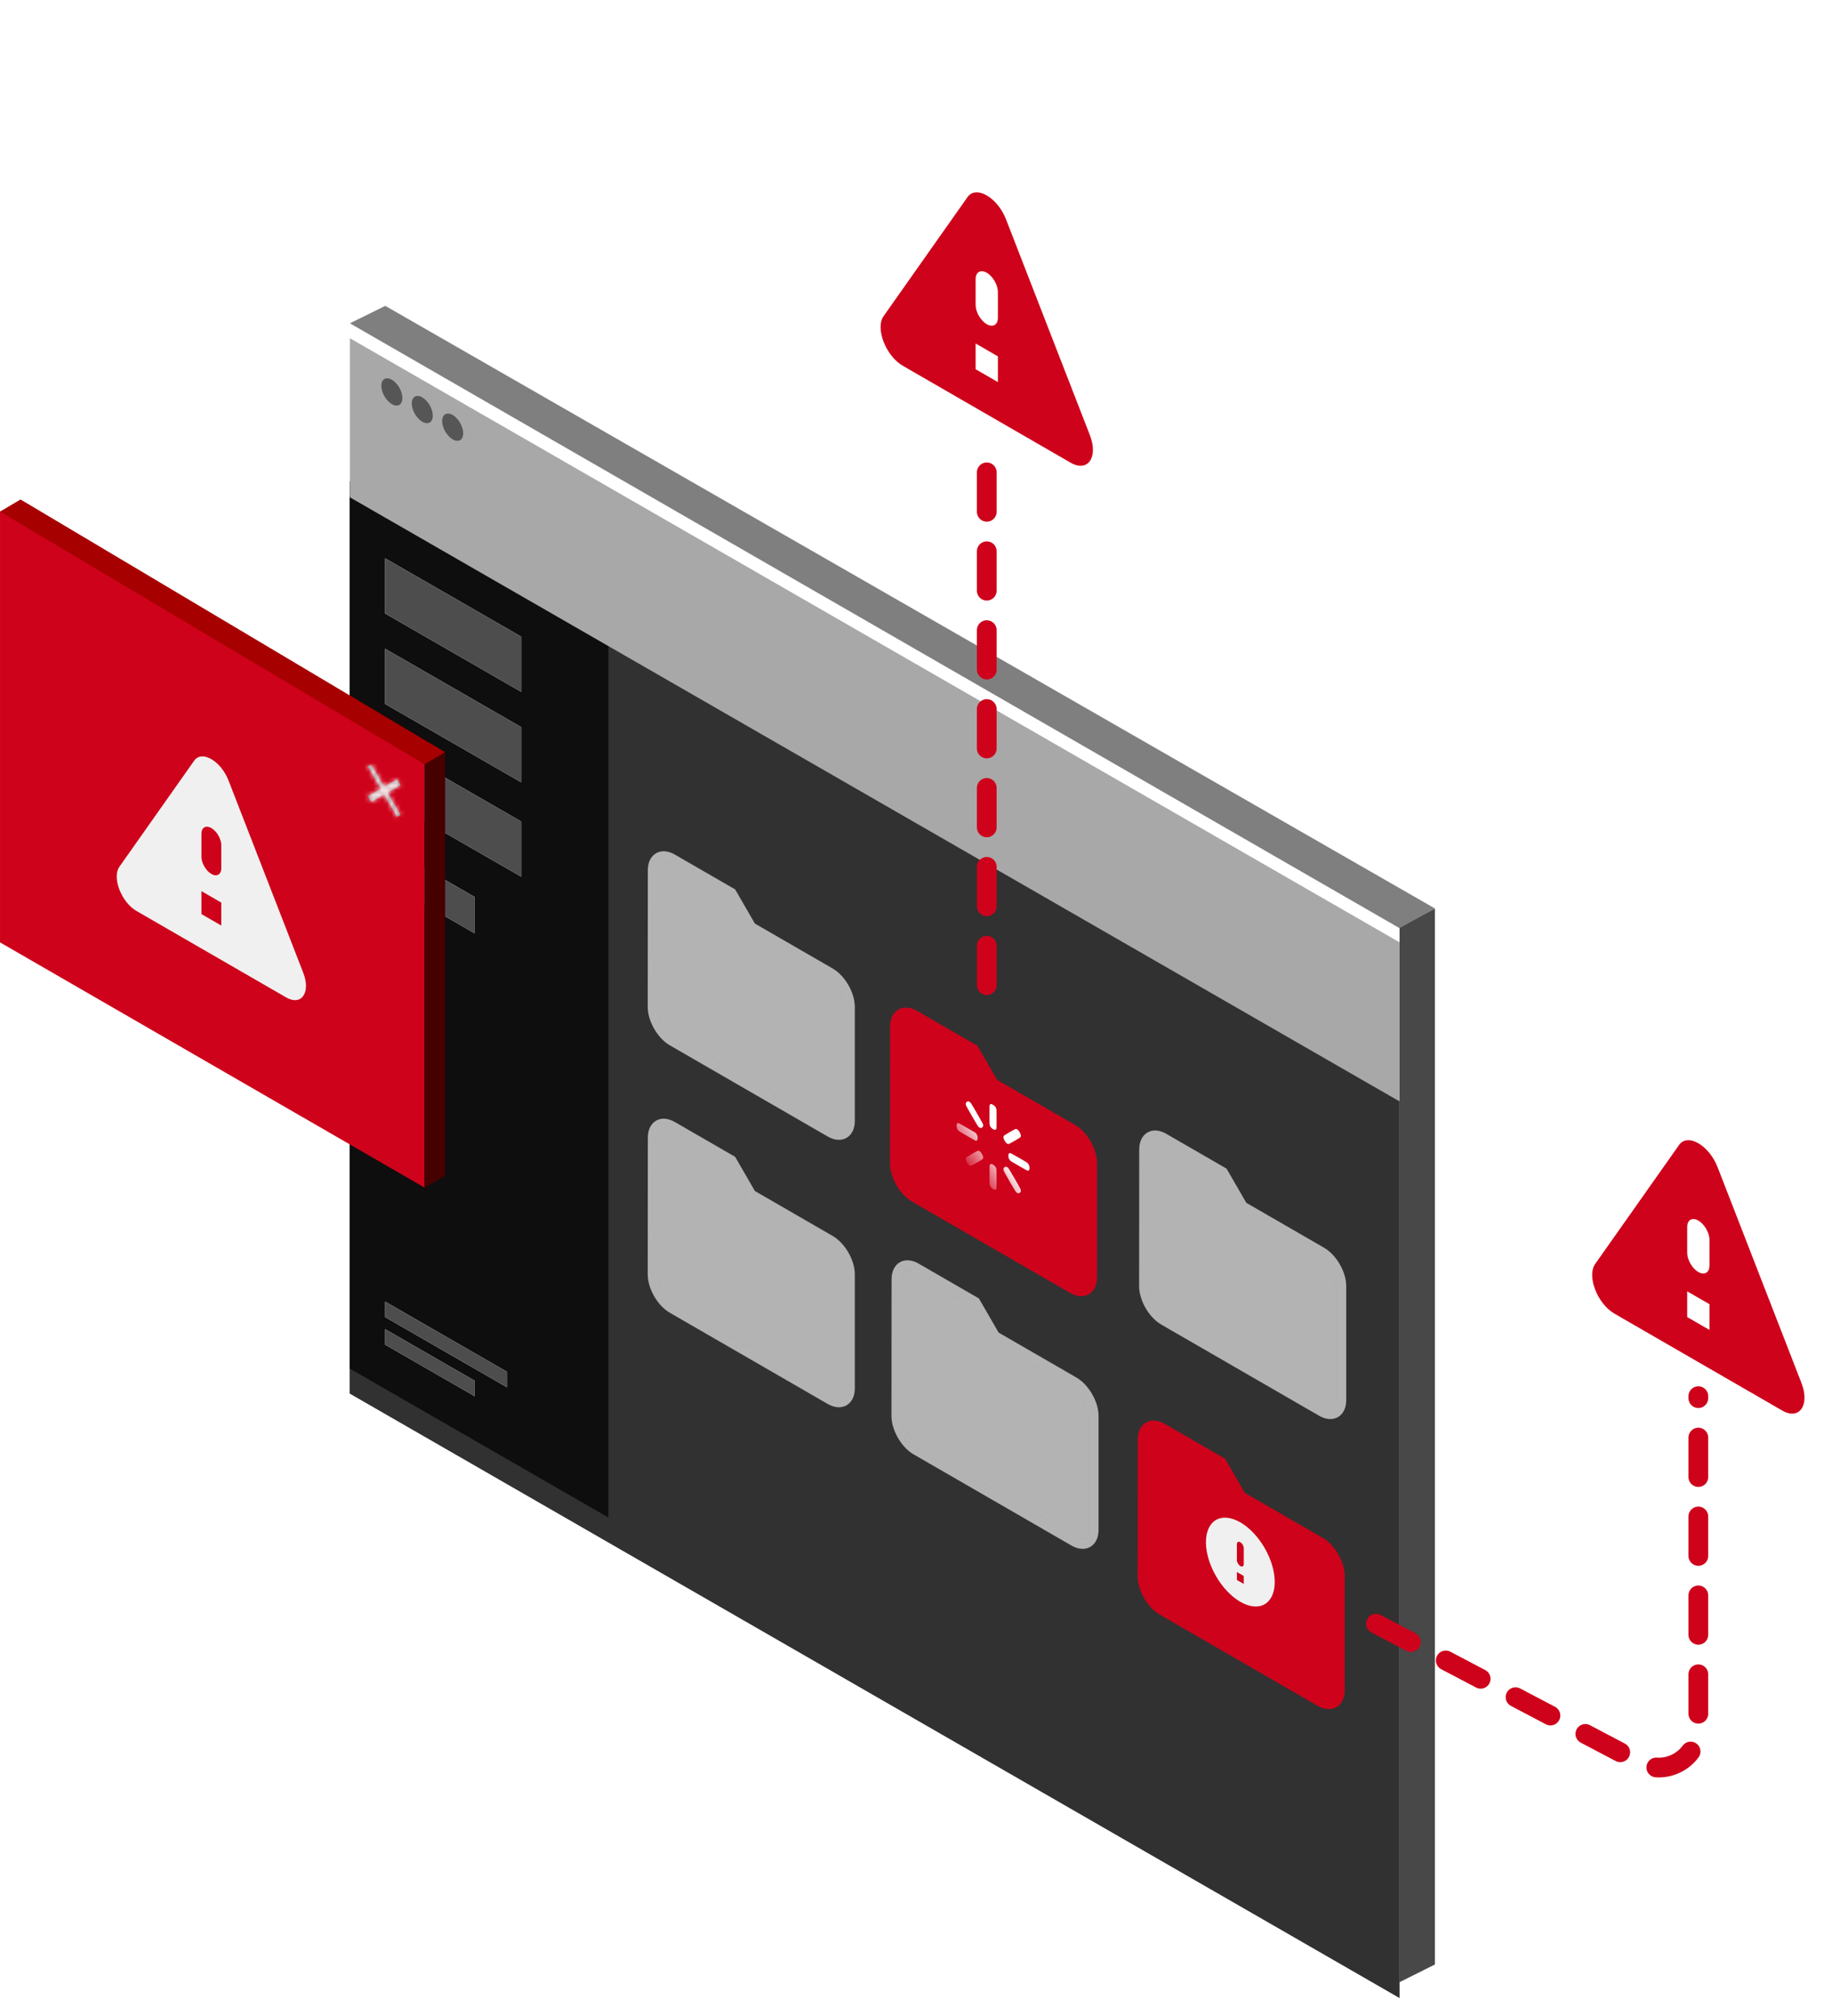
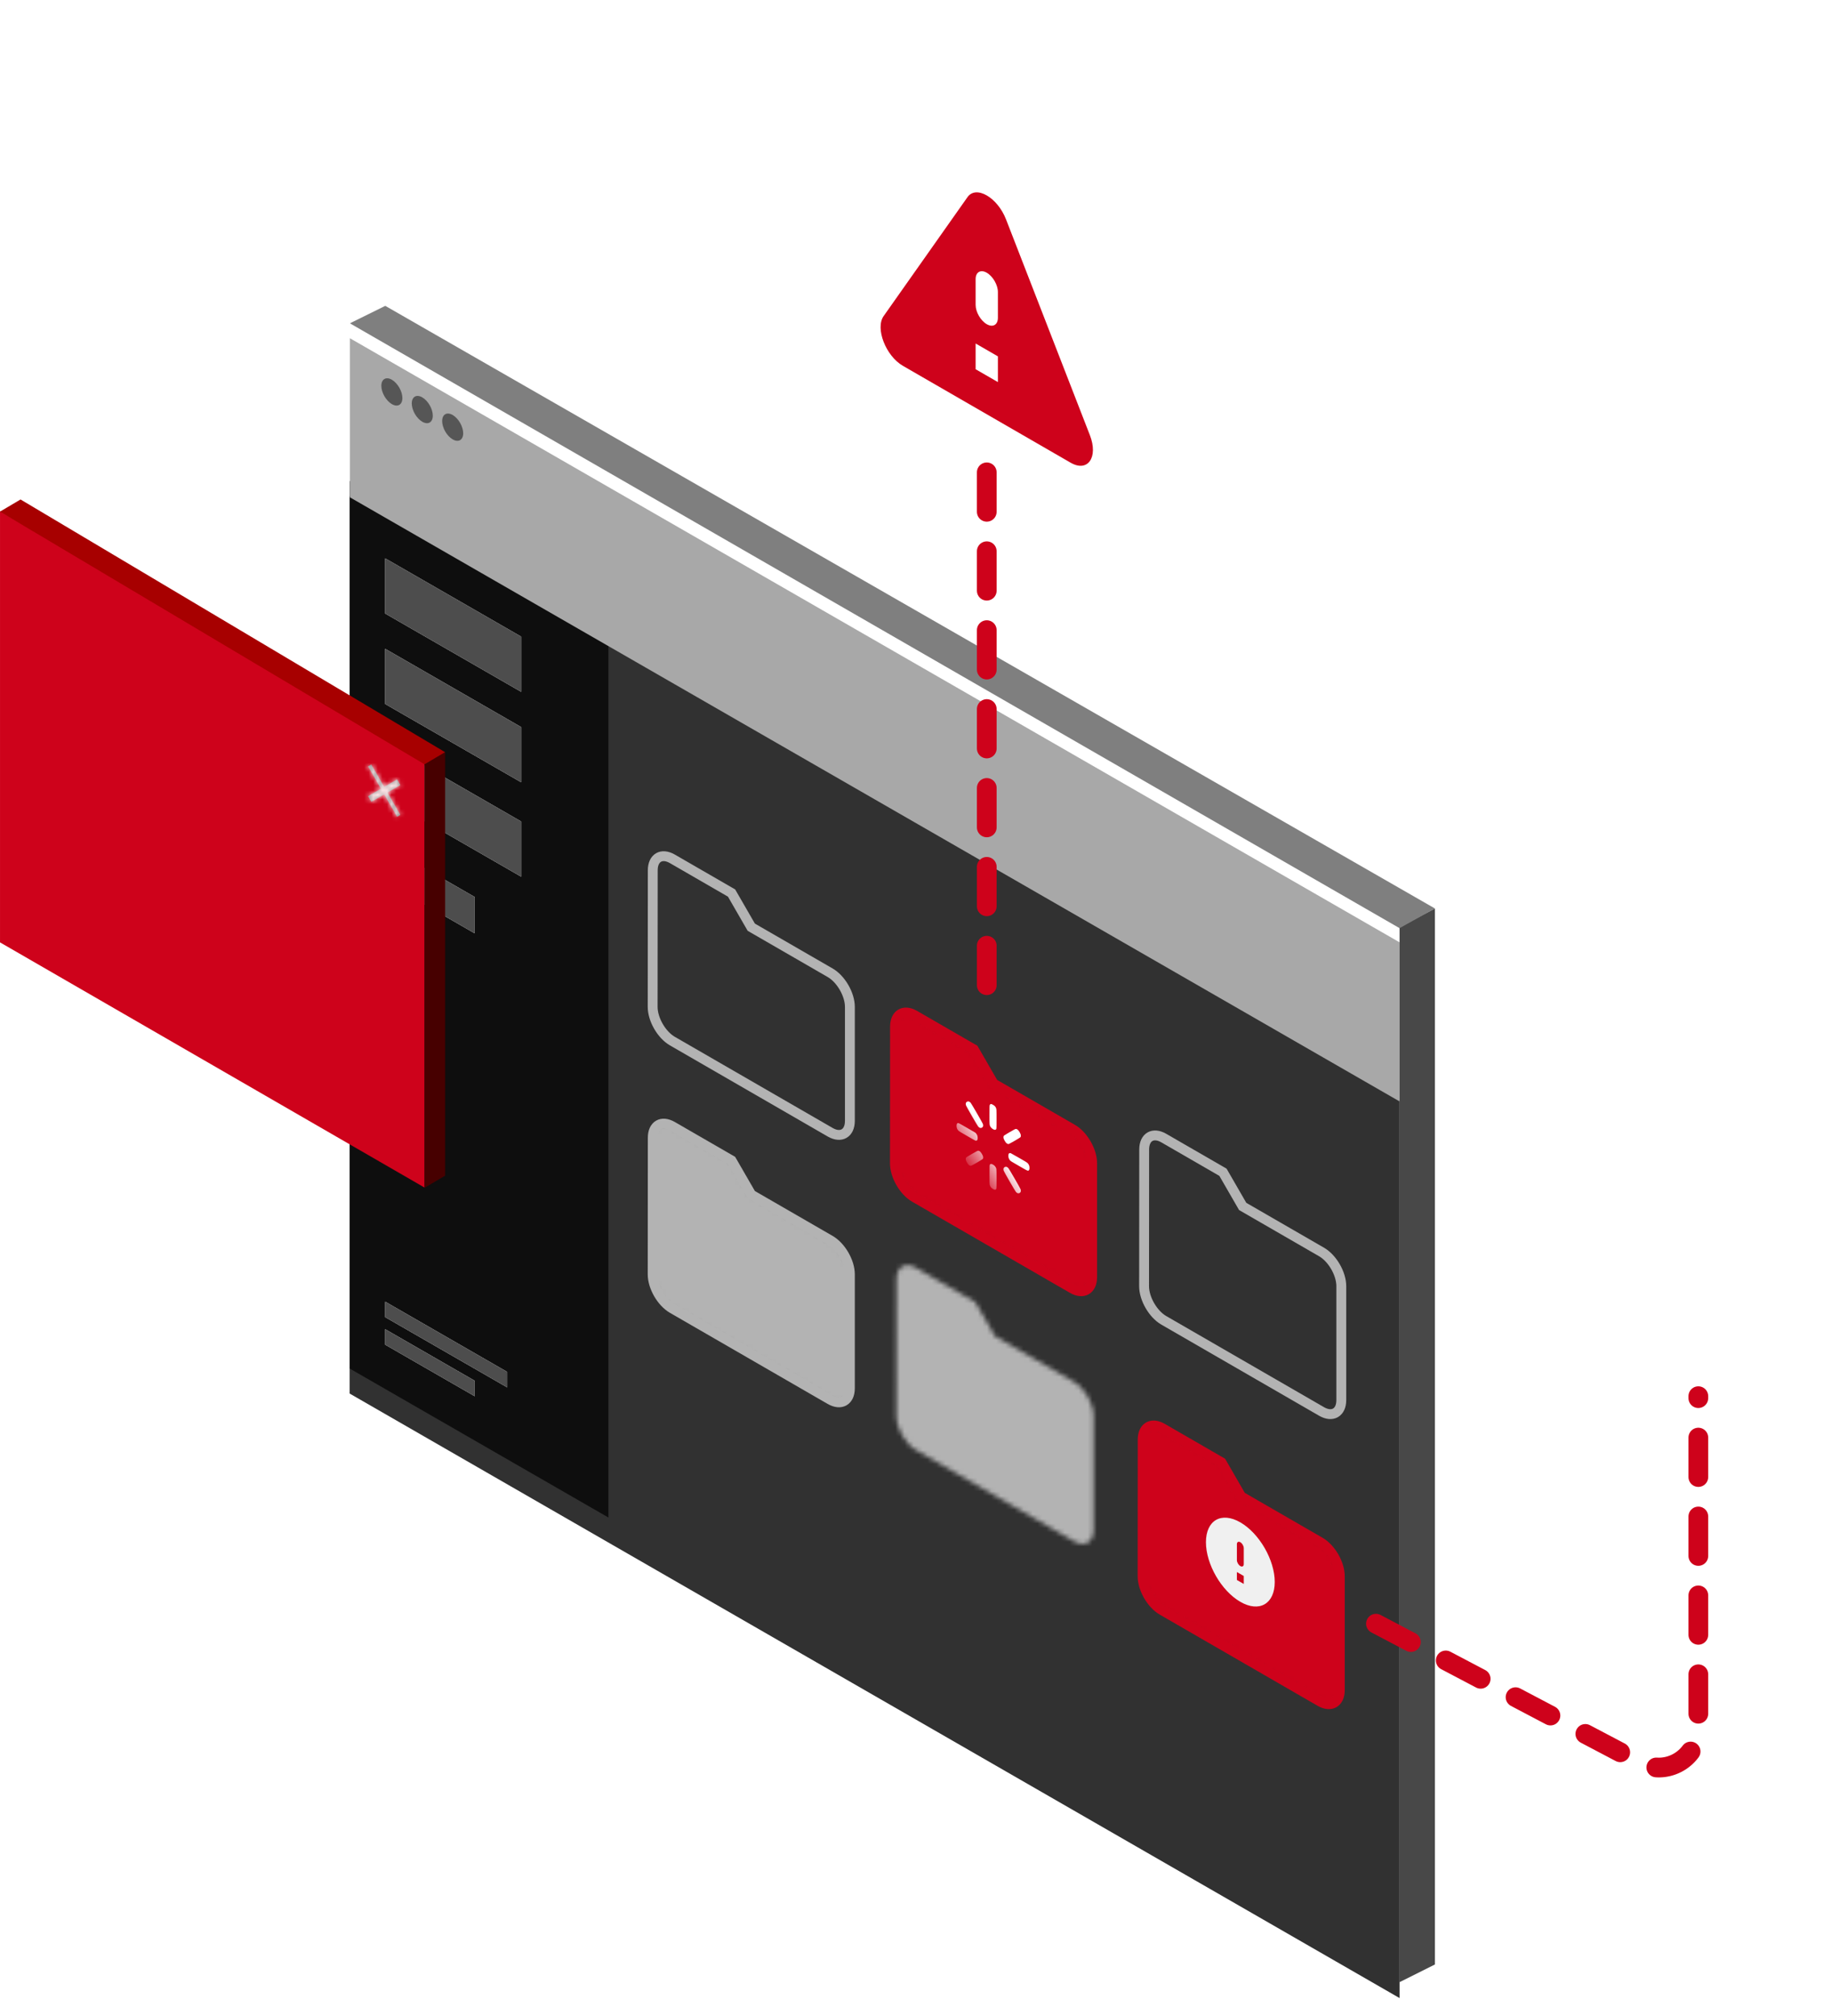
<svg xmlns="http://www.w3.org/2000/svg" fill="none" height="440" viewBox="0 0 400 440" width="400">
  <filter id="a" color-interpolation-filters="sRGB" filterUnits="userSpaceOnUse" height="334.643" width="236.052" x="72.961" y="104.876">
    <feFlood flood-opacity="0" result="BackgroundImageFix" />
    <feColorMatrix in="SourceAlpha" result="hardAlpha" type="matrix" values="0 0 0 0 0 0 0 0 0 0 0 0 0 0 0 0 0 0 127 0" />
    <feOffset dy="3.433" />
    <feGaussianBlur stdDeviation="1.717" />
    <feComposite in2="hardAlpha" operator="out" />
    <feColorMatrix type="matrix" values="0 0 0 0 0 0 0 0 0 0 0 0 0 0 0 0 0 0 0.25 0" />
    <feBlend in2="BackgroundImageFix" mode="normal" result="effect1_dropShadow_950_754" />
    <feBlend in="SourceGraphic" in2="effect1_dropShadow_950_754" mode="normal" result="shape" />
  </filter>
  <filter id="b" color-interpolation-filters="sRGB" filterUnits="userSpaceOnUse" height="173.437" width="236.052" x="72.961" y="70.386">
    <feFlood flood-opacity="0" result="BackgroundImageFix" />
    <feColorMatrix in="SourceAlpha" result="hardAlpha" type="matrix" values="0 0 0 0 0 0 0 0 0 0 0 0 0 0 0 0 0 0 127 0" />
    <feOffset dy="3.433" />
    <feGaussianBlur stdDeviation="1.717" />
    <feComposite in2="hardAlpha" operator="out" />
    <feColorMatrix type="matrix" values="0 0 0 0 0 0 0 0 0 0 0 0 0 0 0 0 0 0 0.25 0" />
    <feBlend in2="BackgroundImageFix" mode="normal" result="effect1_dropShadow_950_754" />
    <feBlend in="SourceGraphic" in2="effect1_dropShadow_950_754" mode="normal" result="shape" />
  </filter>
  <filter id="c" color-interpolation-filters="sRGB" filterUnits="userSpaceOnUse" height="98.112" width="60.286" x="186.783" y="202.347">
    <feFlood flood-opacity="0" result="BackgroundImageFix" />
    <feColorMatrix in="SourceAlpha" result="hardAlpha" type="matrix" values="0 0 0 0 0 0 0 0 0 0 0 0 0 0 0 0 0 0 127 0" />
    <feOffset dy="4.307" />
    <feGaussianBlur stdDeviation="2.154" />
    <feComposite in2="hardAlpha" operator="out" />
    <feColorMatrix type="matrix" values="0 0 0 0 0 0 0 0 0 0 0 0 0 0 0 0 0 0 0.25 0" />
    <feBlend in2="BackgroundImageFix" mode="normal" result="effect1_dropShadow_950_754" />
    <feBlend in="SourceGraphic" in2="effect1_dropShadow_950_754" mode="normal" result="shape" />
  </filter>
  <filter id="d" color-interpolation-filters="sRGB" filterUnits="userSpaceOnUse" height="98.112" width="60.286" x="240.861" y="292.476">
    <feFlood flood-opacity="0" result="BackgroundImageFix" />
    <feColorMatrix in="SourceAlpha" result="hardAlpha" type="matrix" values="0 0 0 0 0 0 0 0 0 0 0 0 0 0 0 0 0 0 127 0" />
    <feOffset dy="4.307" />
    <feGaussianBlur stdDeviation="2.154" />
    <feComposite in2="hardAlpha" operator="out" />
    <feColorMatrix type="matrix" values="0 0 0 0 0 0 0 0 0 0 0 0 0 0 0 0 0 0 0.25 0" />
    <feBlend in2="BackgroundImageFix" mode="normal" result="effect1_dropShadow_950_754" />
    <feBlend in="SourceGraphic" in2="effect1_dropShadow_950_754" mode="normal" result="shape" />
  </filter>
  <linearGradient id="e" gradientUnits="userSpaceOnUse" x1="221.868" x2="212.702" y1="251.931" y2="258.545">
    <stop offset=".207" stop-color="#fff" />
    <stop offset="1" stop-color="#fff" stop-opacity="0" />
  </linearGradient>
  <clipPath id="f">
    <path d="m0 0h67.399v67.399h-67.399z" transform="matrix(-.866 -.5 -0 1 244.635 48.292)" />
  </clipPath>
  <clipPath id="g">
    <path d="m0 0h19.012v19.012h-19.012z" transform="matrix(.866 .5 -0 1 208.584 236.051)" />
  </clipPath>
  <clipPath id="h">
    <path d="m0 0h20.814v20.814h-20.814z" transform="matrix(-.866 -.5 -0 1 279.828 335.729)" />
  </clipPath>
  <clipPath id="i">
    <path d="m0 0h67.399v67.399h-67.399z" transform="matrix(-.866 -.5 -0 1 400 255.159)" />
  </clipPath>
  <clipPath id="j">
-     <path d="m0 0h60.081v60.081h-60.081z" transform="matrix(-.866 -.5 -0 1 72.165 170.714)" />
-   </clipPath>
+     </clipPath>
  <mask id="k" height="62" maskUnits="userSpaceOnUse" width="44" x="195" y="216">
    <path d="m212.62 224.722-12.918-7.458c-2.368-1.368-4.284-.236-4.284 2.498l-.022 29.82c0 2.735 1.938 6.091 4.306 7.459l34.448 19.888c2.368 1.367 4.306.249 4.306-2.486v-24.861c0-2.734-1.938-6.09-4.306-7.458l-17.224-9.944z" fill="#fff" />
  </mask>
  <mask id="l" height="62" maskUnits="userSpaceOnUse" width="44" x="142" y="186">
    <path d="m159.727 194.907-12.918-7.458c-2.368-1.368-4.284-.237-4.284 2.498l-.022 29.82c0 2.735 1.938 6.091 4.306 7.458l34.448 19.889c2.369 1.367 4.306.249 4.306-2.486v-24.861c0-2.734-1.937-6.091-4.306-7.458l-17.224-9.944z" fill="#fff" />
  </mask>
  <mask id="m" height="62" maskUnits="userSpaceOnUse" width="44" x="249" y="247">
    <path d="m267.023 255.851-12.917-7.458c-2.369-1.368-4.285-.236-4.285 2.498l-.021 29.821c0 2.734 1.937 6.09 4.306 7.458l34.447 19.888c2.369 1.367 4.306.249 4.306-2.486v-24.86c0-2.735-1.937-6.091-4.306-7.459l-17.224-9.944z" fill="#fff" />
  </mask>
  <mask id="n" height="62" maskUnits="userSpaceOnUse" width="44" x="249" y="306">
    <path d="m266.698 314.851-12.918-7.459c-2.369-1.367-4.285-.236-4.285 2.499l-.021 29.82c0 2.735 1.937 6.091 4.306 7.458l34.447 19.889c2.369 1.367 4.306.249 4.306-2.486v-24.861c0-2.734-1.937-6.091-4.306-7.458l-17.223-9.944z" fill="#fff" />
  </mask>
  <mask id="o" height="61" maskUnits="userSpaceOnUse" width="44" x="195" y="276">
    <path d="m212.946 284.177-12.918-7.458c-2.368-1.367-4.284-.236-4.284 2.498l-.022 29.821c0 2.734 1.938 6.091 4.306 7.458l34.448 19.888c2.368 1.368 4.306.249 4.306-2.486v-24.86c0-2.735-1.938-6.091-4.306-7.458l-17.224-9.945z" fill="#fff" />
  </mask>
  <mask id="p" height="62" maskUnits="userSpaceOnUse" width="44" x="142" y="245">
    <path d="m159.727 253.276-12.918-7.458c-2.368-1.368-4.284-.237-4.284 2.498l-.022 29.82c0 2.735 1.938 6.091 4.306 7.459l34.448 19.888c2.369 1.367 4.306.249 4.306-2.486v-24.861c0-2.734-1.937-6.09-4.306-7.458l-17.224-9.944z" fill="#fff" />
  </mask>
  <mask id="q" height="13" maskUnits="userSpaceOnUse" width="8" x="80" y="166">
    <path d="m80.357 167.266.711-.411 2.818 4.881 2.818-1.627.711 1.232-2.818 1.627 2.818 4.881-.711.41-2.818-4.881-2.818 1.627-.711-1.231 2.818-1.627z" fill="#fff" />
  </mask>
  <g filter="url(#a)">
    <path d="m0 0h264.404v195.929h-264.404z" fill="#313131" transform="matrix(-.867 -.499 0 1 305.579 236.723)" />
  </g>
  <path d="m0 0h65.12v193.738h-65.12z" fill="#0e0e0e" transform="matrix(-.867 -.499 0 1 132.841 137.465)" />
  <g filter="url(#b)">
    <path d="m305.579 202.233-229.184-131.847v34.723l229.184 131.847z" fill="#a8a8a8" />
  </g>
  <ellipse cx="2.655" cy="2.66" fill="#565656" rx="2.655" ry="2.66" transform="matrix(-.865 -.502 0 1 101.134 91.907)" />
  <ellipse cx="2.655" cy="2.66" fill="#565656" rx="2.655" ry="2.66" transform="matrix(-.865 -.502 0 1 94.499 88.061)" />
  <ellipse cx="2.655" cy="2.66" fill="#565656" rx="2.655" ry="2.66" transform="matrix(-.865 -.502 0 1 87.857 84.213)" />
  <path d="m305.579 202.355v230.263l7.726-3.863v-230.472z" fill="#484848" />
  <path d="m305.579 202.575-229.184-132.011 7.725-3.811 229.185 131.53z" fill="#7f7f7f" />
  <path d="m215.451 215.021v-117.167" stroke="#ce021b" stroke-dasharray="8.61 8.61" stroke-linecap="round" stroke-width="4.307" />
  <g clip-path="url(#f)">
    <path d="m233.764 100.989-36.627-21.146c-3.745-2.162-6.08-8.2-4.207-10.854l18.313-25.963c1.873-2.654 6.542.042 8.415 4.858l18.313 47.109c1.873 4.816-.462 8.159-4.207 5.995zm-18.313-30.231c1.337.772 2.432.14 2.432-1.404v-5.617c0-1.544-1.095-3.44-2.432-4.212-1.338-.772-2.432-.14-2.432 1.404v5.617c0 1.545 1.094 3.44 2.432 4.213zm-2.432 9.829 4.864 2.808v-5.617l-4.864-2.808z" fill="#ce021b" />
  </g>
  <g filter="url(#c)">
    <path d="m212.62 224.722-12.918-7.458c-2.368-1.368-4.284-.236-4.284 2.498l-.022 29.82c0 2.735 1.938 6.091 4.306 7.459l34.448 19.888c2.368 1.367 4.306.249 4.306-2.486v-24.861c0-2.734-1.938-6.09-4.306-7.458l-17.224-9.944z" stroke="#ce021b" stroke-width="2.154" />
    <g mask="url(#k)">
      <path d="m0 0h59.665v59.665h-59.665z" fill="#ce021b" transform="matrix(.866 .5 -0 1 191.09 202.347)" />
    </g>
  </g>
  <path d="m159.727 194.907-12.918-7.458c-2.368-1.368-4.284-.237-4.284 2.498l-.022 29.82c0 2.735 1.938 6.091 4.306 7.458l34.448 19.889c2.369 1.367 4.306.249 4.306-2.486v-24.861c0-2.734-1.937-6.091-4.306-7.458l-17.224-9.944z" stroke="#b3b3b3" stroke-width="2.154" />
  <g mask="url(#l)">
-     <path d="m0 0h59.665v59.665h-59.665z" fill="#b3b3b3" transform="matrix(.866 .5 -0 1 138.197 172.532)" />
-   </g>
+     </g>
  <path d="m267.023 255.851-12.917-7.458c-2.369-1.368-4.285-.236-4.285 2.498l-.021 29.821c0 2.734 1.937 6.09 4.306 7.458l34.447 19.888c2.369 1.367 4.306.249 4.306-2.486v-24.86c0-2.735-1.937-6.091-4.306-7.459l-17.224-9.944z" stroke="#b3b3b3" stroke-width="2.154" />
  <g mask="url(#m)">
-     <path d="m0 0h59.665v59.665h-59.665z" fill="#b3b3b3" transform="matrix(.866 .5 -0 1 245.494 233.476)" />
-   </g>
+     </g>
  <g filter="url(#d)">
    <path d="m266.698 314.851-12.918-7.459c-2.369-1.367-4.285-.236-4.285 2.499l-.021 29.82c0 2.735 1.937 6.091 4.306 7.458l34.447 19.889c2.369 1.367 4.306.249 4.306-2.486v-24.861c0-2.734-1.937-6.091-4.306-7.458l-17.223-9.944z" stroke="#ce021b" stroke-width="2.154" />
    <g mask="url(#n)">
      <path d="m0 0h59.665v59.665h-59.665z" fill="#ce021b" transform="matrix(.866 .5 -0 1 245.168 292.476)" />
    </g>
  </g>
-   <path d="m212.946 284.177-12.918-7.458c-2.368-1.367-4.284-.236-4.284 2.498l-.022 29.821c0 2.734 1.938 6.091 4.306 7.458l34.448 19.888c2.368 1.368 4.306.249 4.306-2.486v-24.86c0-2.735-1.938-6.091-4.306-7.458l-17.224-9.945z" stroke="#b3b3b3" stroke-width="2.154" />
  <g mask="url(#o)">
    <path d="m0 0h59.665v59.665h-59.665z" fill="#b3b3b3" transform="matrix(.866 .5 -0 1 191.416 261.803)" />
  </g>
  <path d="m159.727 253.276-12.918-7.458c-2.368-1.368-4.284-.237-4.284 2.498l-.022 29.82c0 2.735 1.938 6.091 4.306 7.459l34.448 19.888c2.369 1.367 4.306.249 4.306-2.486v-24.861c0-2.734-1.937-6.09-4.306-7.458l-17.224-9.944z" stroke="#b3b3b3" stroke-width="2.154" />
  <g mask="url(#p)">
    <path d="m0 0h59.665v59.665h-59.665z" fill="#b3b3b3" transform="matrix(.866 .5 -0 1 138.197 230.901)" />
  </g>
  <g clip-path="url(#g)">
    <path clip-rule="evenodd" d="m216.514 240.974c-.229-.046-.361.03-.424.242-.036.118-.043.437-.043 2.125 0 2.235-.002 2.205.196 2.547.264.457.882.814 1.146.662.198-.114.196-.087.196-2.322 0-2.162-.003-2.202-.156-2.499-.127-.248-.264-.386-.572-.573-.115-.074-.23-.134-.343-.182zm-5.097-.594c-.163-.009-.403.124-.486.268-.043.072-.066.165-.068.271-.002.107.017.225.056.346.076.24 2.467 4.392 2.656 4.611.266.312.54.393.816.24.271-.149.343-.44.205-.83-.095-.273-2.495-4.42-2.665-4.606-.081-.087-.168-.159-.257-.21-.088-.052-.176-.083-.257-.09zm10.393 6.019c-.127-.005-.343.104-1.374.703-.948.55-1.237.737-1.283.827-.038.074-.058.167-.058.274 0 .106.02.223.059.342.072.219.309.637.468.825.162.191.402.328.569.326.172-.003 2.549-1.375 2.638-1.523.042-.078.064-.176.065-.289 0-.113-.021-.237-.062-.364-.114-.285-.275-.561-.467-.799-.085-.103-.181-.186-.278-.242-.096-.056-.192-.083-.277-.08zm-12.507-1.268c-.304-.064-.454.128-.454.578.001.461.149.822.453 1.102.121.112.392.275 1.863 1.124 1.532.885 1.737.997 1.862 1.022.092.018.176.007.245-.033.068-.039.12-.106.15-.195.089-.264.045-.736-.096-1.039-.057-.103-.123-.201-.197-.289l-.141-.172-1.783-1.036c-1.436-.834-1.807-1.041-1.902-1.062zm11.367 6.546c-.139-.036-.265-.02-.363.045-.141.138-.186.56-.097.926.06.248.21.508.395.684.126.12.33.244 1.863 1.129 1.47.849 1.741.998 1.862 1.027.304.07.452-.12.453-.579 0-.458-.151-.819-.465-1.11-.106-.098-.439-.297-1.846-1.107-.945-.543-1.756-1-1.802-1.015zm-7.092-.525c-.127-.005-.343.104-1.374.703-.948.55-1.237.737-1.283.826-.039.075-.059.168-.058.275 0 .106.02.223.059.342.072.219.308.636.468.825.161.191.401.328.569.326.172-.003 2.549-1.375 2.637-1.523.043-.078.065-.176.065-.289.001-.113-.02-.237-.062-.364-.113-.285-.274-.561-.467-.799-.085-.103-.18-.186-.277-.242s-.192-.083-.277-.08zm6.071 3.487c-.163-.009-.402.124-.486.268-.042.072-.065.164-.068.271-.002.107.017.225.056.346.076.24 2.468 4.391 2.656 4.611.266.312.54.392.816.24.272-.149.344-.44.206-.83-.096-.273-2.496-4.42-2.665-4.606-.082-.087-.169-.159-.257-.211-.089-.051-.176-.082-.258-.089zm-3.095-.586c-.139-.035-.265-.019-.364.045-.142.139-.143.154-.143 2.291 0 1.701.007 2.017.043 2.178.09.403.33.713.726.942.396.228.636.196.727-.103.063-.215.062-4.036-.002-4.293-.02-.1-.057-.204-.107-.303-.051-.1-.114-.194-.186-.274-.113-.137-.179-.193-.373-.313-.107-.07-.215-.127-.321-.17z" fill="url(#e)" fill-rule="evenodd" />
  </g>
  <g clip-path="url(#h)">
    <path d="m270.815 332.26c4.146 2.394 7.511 8.222 7.511 13.009s-3.365 6.73-7.511 4.336c-4.146-2.393-7.51-8.221-7.51-13.009 0-4.787 3.364-6.73 7.51-4.336zm0 9.54c.413.238.751.043.751-.434v-3.469c0-.477-.338-1.062-.751-1.301-.413-.238-.751-.043-.751.434v3.469c0 .477.338 1.062.751 1.301zm-.751 3.035 1.502.868v-1.735l-1.502-.867z" fill="#f0f0f0" />
  </g>
  <path d="m300.429 354.377 57.761 30.396c5.736 3.018 12.625-1.142 12.625-7.624v-72.428" stroke="#ce021b" stroke-dasharray="8.61 8.61" stroke-linecap="round" stroke-width="4.307" />
  <g clip-path="url(#i)">
-     <path d="m389.129 307.856-36.627-21.146c-3.745-2.163-6.08-8.2-4.207-10.854l18.313-25.963c1.873-2.654 6.542.042 8.415 4.858l18.313 47.109c1.873 4.817-.462 8.159-4.207 5.996zm-18.314-30.231c1.338.772 2.432.14 2.432-1.404v-5.617c0-1.544-1.094-3.44-2.432-4.212-1.337-.772-2.432-.141-2.432 1.404v5.617c0 1.544 1.095 3.44 2.432 4.212zm-2.432 9.829 4.864 2.808v-5.616l-4.864-2.809z" fill="#ce021b" />
-   </g>
+     </g>
  <g transform="matrix(-.867 -.499 0 1 113.78 138.951)">
    <path d="m0 0h34.218v12.026h-34.218z" fill="#a2a2a2" />
    <path d="m0 0h34.218v12.026h-34.218z" fill="#a2a2a2" />
    <path d="m0 0h34.218v12.026h-34.218z" fill="#a2a2a2" />
    <path d="m0 0h34.218v12.026h-34.218z" fill="#4d4d4d" />
  </g>
  <path d="m0 0h34.218v12.026h-34.218z" fill="#a2a2a2" transform="matrix(-.867 -.499 0 1 113.78 158.694)" />
  <path d="m0 0h34.218v12.026h-34.218z" fill="#a2a2a2" transform="matrix(-.867 -.499 0 1 113.78 158.694)" />
  <path d="m0 0h34.218v12.026h-34.218z" fill="#a2a2a2" transform="matrix(-.867 -.499 0 1 113.78 158.694)" />
  <path d="m0 0h34.218v12.026h-34.218z" fill="#4d4d4d" transform="matrix(-.867 -.499 0 1 113.78 158.694)" />
  <path d="m0 0h34.218v12.026h-34.218z" fill="#a2a2a2" transform="matrix(-.867 -.499 0 1 113.78 179.295)" />
  <path d="m0 0h34.218v12.026h-34.218z" fill="#a2a2a2" transform="matrix(-.867 -.499 0 1 113.78 179.295)" />
  <path d="m0 0h34.218v12.026h-34.218z" fill="#a2a2a2" transform="matrix(-.867 -.499 0 1 113.78 179.295)" />
  <path d="m0 0h34.218v12.026h-34.218z" fill="#4d4d4d" transform="matrix(-.867 -.499 0 1 113.78 179.295)" />
  <path d="m0 0h22.518v7.914h-22.518z" fill="#a2a2a2" transform="matrix(-.867 -.499 0 1 103.639 195.778)" />
  <path d="m0 0h22.518v7.914h-22.518z" fill="#a2a2a2" transform="matrix(-.867 -.499 0 1 103.639 195.778)" />
  <path d="m0 0h22.518v7.914h-22.518z" fill="#a2a2a2" transform="matrix(-.867 -.499 0 1 103.639 195.778)" />
  <path d="m0 0h22.518v7.914h-22.518z" fill="#4d4d4d" transform="matrix(-.867 -.499 0 1 103.639 195.778)" />
  <path d="m0 0h22.518v3.359h-22.518z" fill="#a2a2a2" transform="matrix(-.867 -.499 0 1 103.639 301.358)" />
  <path d="m0 0h22.518v3.359h-22.518z" fill="#a2a2a2" transform="matrix(-.867 -.499 0 1 103.639 301.358)" />
  <path d="m0 0h22.518v3.359h-22.518z" fill="#a2a2a2" transform="matrix(-.867 -.499 0 1 103.639 301.358)" />
  <path d="m0 0h22.518v3.359h-22.518z" fill="#4d4d4d" transform="matrix(-.867 -.499 0 1 103.639 301.358)" />
  <path d="m0 0h30.699v3.359h-30.699z" fill="#a2a2a2" transform="matrix(-.867 -.499 0 1 110.73 299.428)" />
  <path d="m0 0h30.699v3.359h-30.699z" fill="#a2a2a2" transform="matrix(-.867 -.499 0 1 110.73 299.428)" />
  <path d="m0 0h30.699v3.359h-30.699z" fill="#a2a2a2" transform="matrix(-.867 -.499 0 1 110.73 299.428)" />
  <path d="m0 0h30.699v3.359h-30.699z" fill="#4d4d4d" transform="matrix(-.867 -.499 0 1 110.73 299.428)" />
  <path d="m0 0h107.043v94.097h-107.043z" fill="#ce021b" transform="matrix(-.866 -.5 0 1 92.702 165.101)" />
  <path d="m92.704 166.813v92.43l4.486-2.65v-92.43z" fill="#470000" />
  <path d="m92.697 166.818-92.697-55.155 4.486-2.65 92.697 55.155z" fill="#a70000" />
  <g clip-path="url(#j)">
    <path d="m62.474 217.689-32.65-18.85c-3.339-1.927-5.42-7.31-3.751-9.675l16.325-23.144c1.669-2.366 5.832.038 7.501 4.331l16.325 41.994c1.669 4.293-.412 7.272-3.751 5.344zm-16.325-26.948c1.192.688 2.168.125 2.168-1.252v-5.007c0-1.377-.976-3.066-2.168-3.755-1.192-.688-2.168-.125-2.168 1.252v5.007c0 1.377.976 3.066 2.168 3.755zm-2.168 8.761 4.336 2.504v-5.007l-4.336-2.503z" fill="#f0f0f0" />
  </g>
  <path d="m80.357 167.266.711-.411 2.818 4.881 2.818-1.627.711 1.232-2.818 1.627 2.818 4.881-.711.41-2.818-4.881-2.818 1.627-.711-1.231 2.818-1.627z" fill="#888" />
  <g mask="url(#q)">
    <path d="m0 0h13.971v13.971h-13.971z" fill="#ffe6e9" transform="matrix(-.866 -.5 0 1 89.935 169.065)" />
  </g>
</svg>